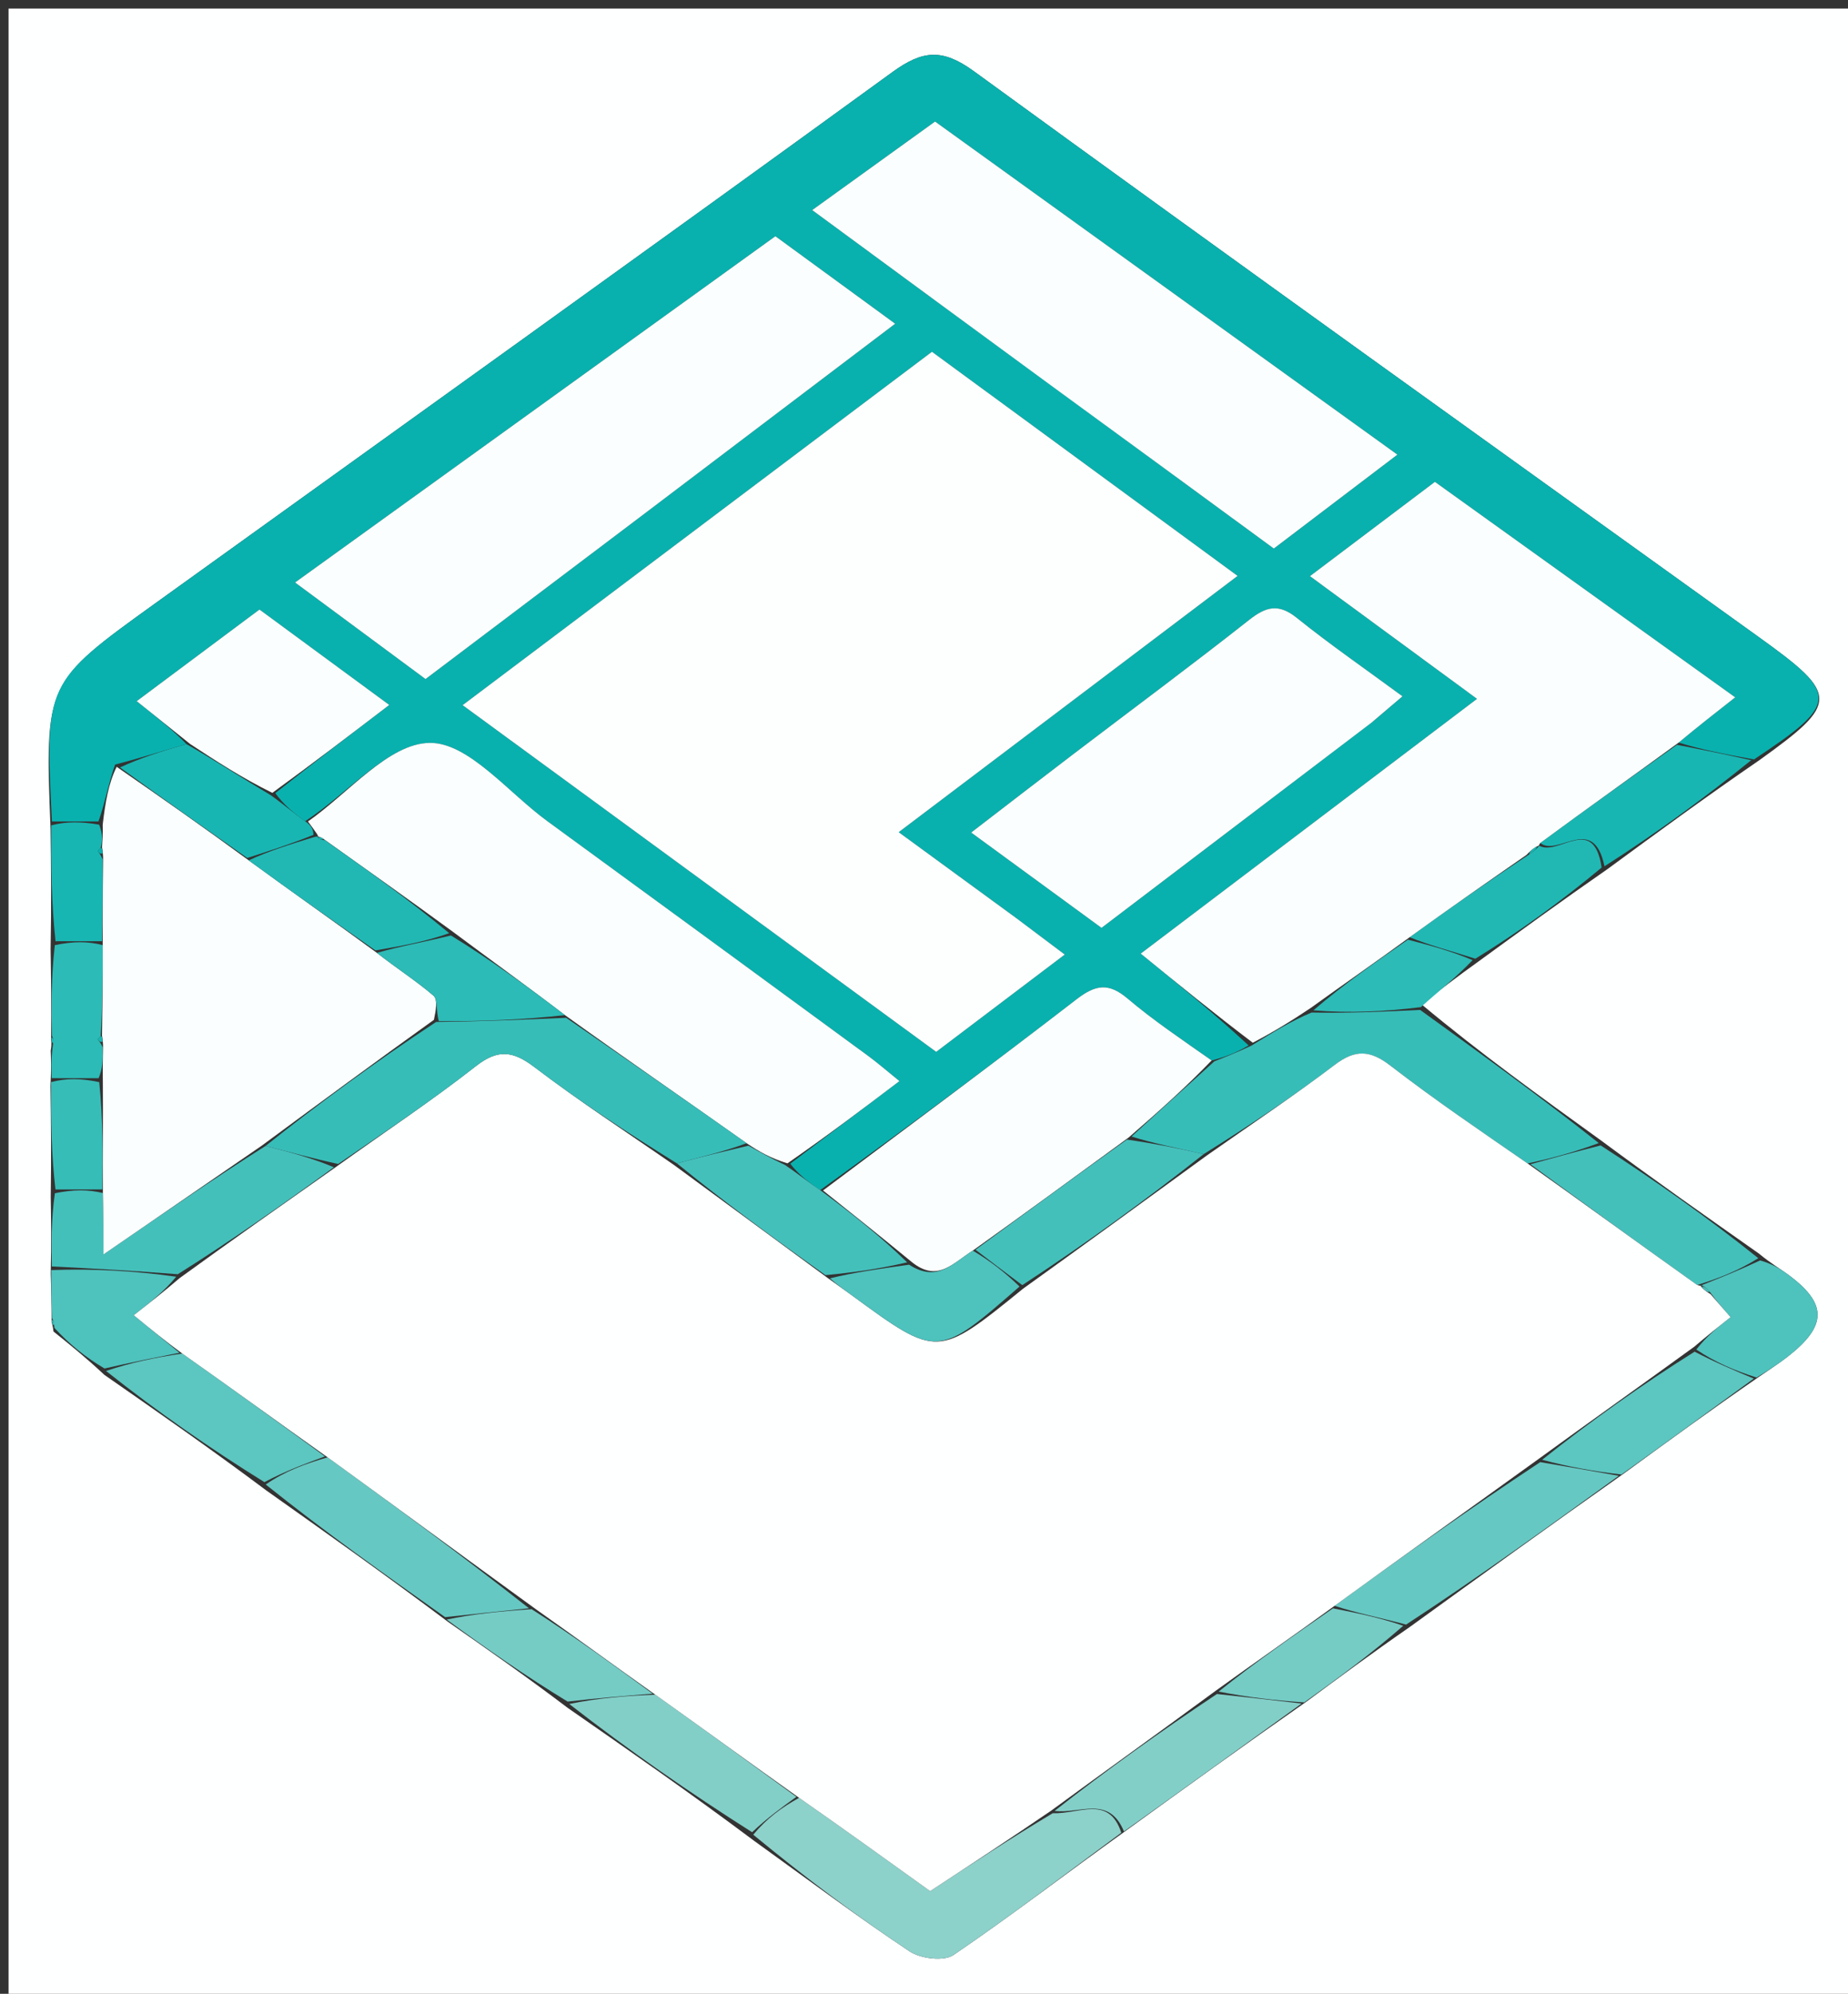
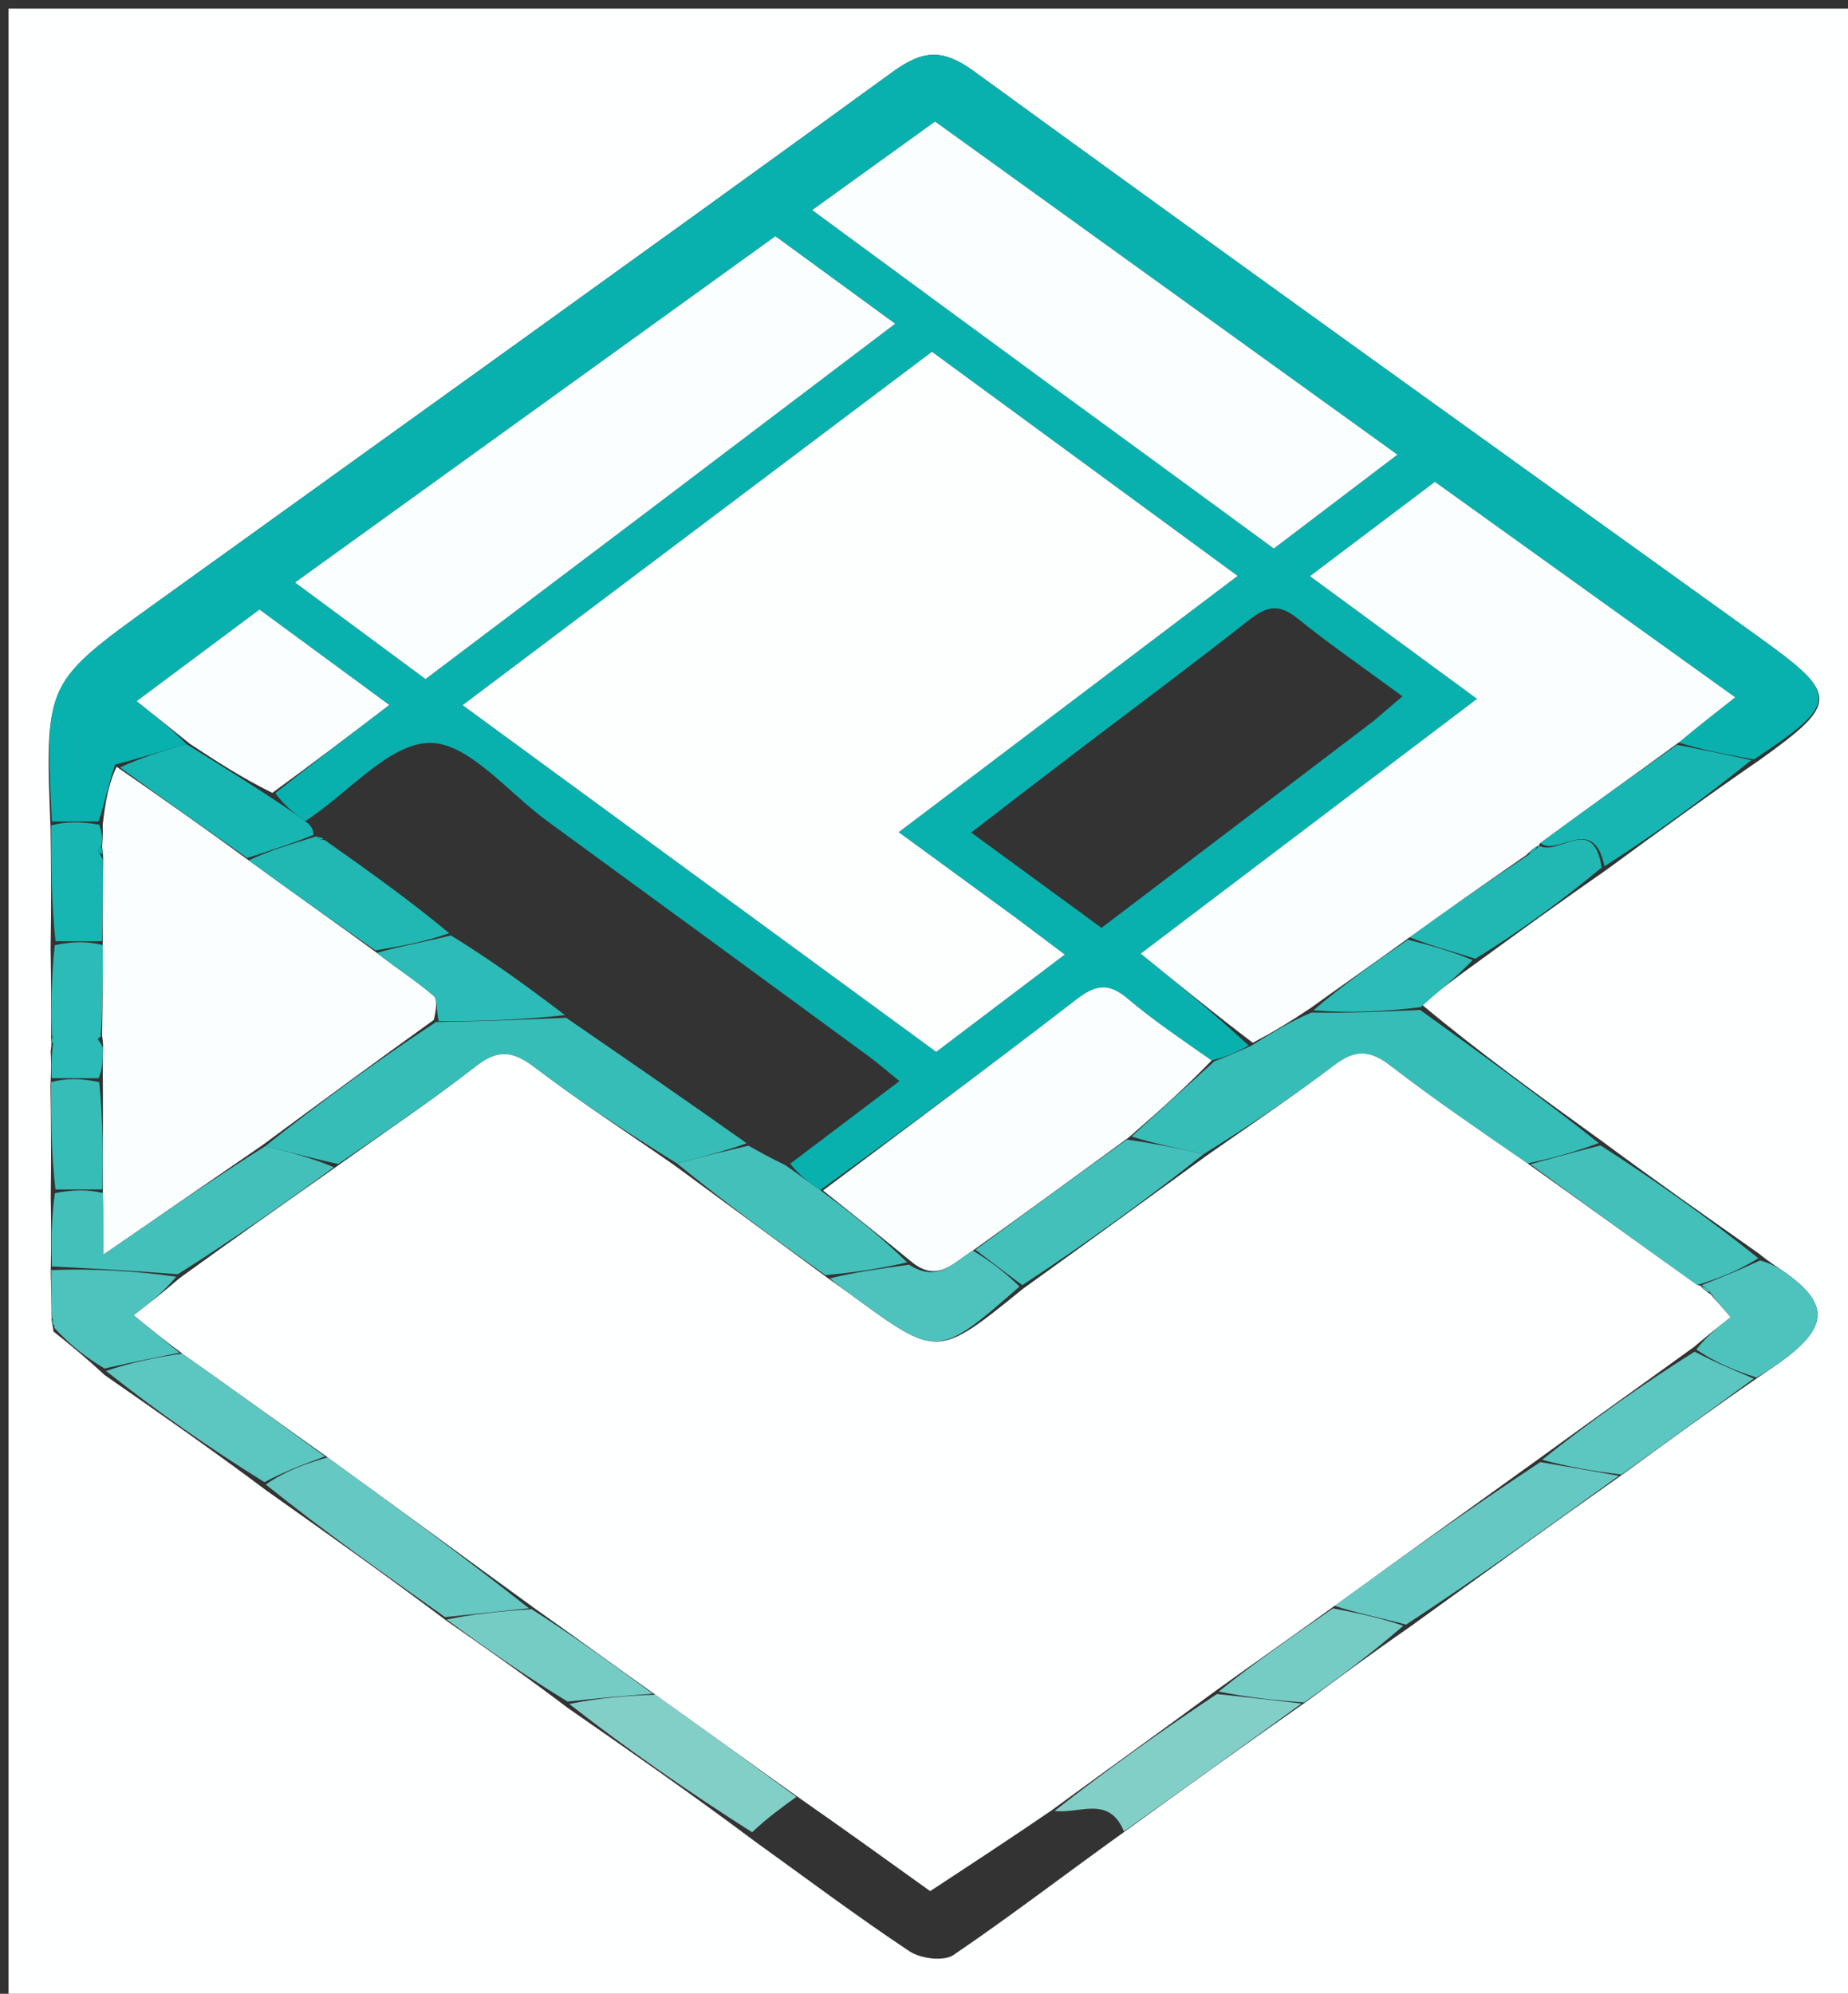
<svg xmlns="http://www.w3.org/2000/svg" version="1.1" id="Layer_1" x="0px" y="0px" width="100%" viewBox="0 0 216 233" enable-background="new 0 0 216 233" xml:space="preserve">
  <rect x="0" y="0" width="216" height="233" fill="#333333" stroke="none" />
  <path fill="#FEFFFF" opacity="1" stroke="none" d=" M1,88   C1,58.667 1,29.833 1,1   C73,1 145,1 217,1   C217,78.667 217,156.333 217,234   C145,234 73,234 1,234   C1,185.5 1,137 1,88  M5.927,122.772   C5.966,123.847 6.005,124.922 5.899,126.914   C5.953,130.941 6.007,134.968 5.928,139.888   C5.972,142.591 6.015,145.294 5.927,148.851   C5.977,150.575 6.027,152.299 6.03,154.495   C6.03,154.495 6.182,154.943 6.254,155.602   C8.116,157.098 9.978,158.593 12.197,160.666   C18.407,164.986 24.617,169.306 31.128,174.176   C38.095,179.111 45.061,184.047 52.384,189.545   C56.911,192.703 61.438,195.861 66.34,199.574   C73.519,204.562 80.699,209.551 88.137,215.116   C94.171,219.456 100.121,223.922 106.307,228.033   C107.601,228.893 110.305,229.238 111.441,228.467   C118.132,223.925 124.551,218.983 131.685,213.876   C138.502,208.943 145.319,204.01 152.755,198.817   C156.538,196.018 160.321,193.218 164.759,190.145   C172.909,184.251 181.059,178.358 189.844,172.164   C194.893,168.477 199.941,164.791 205.643,160.862   C206.729,160.105 207.851,159.394 208.895,158.583   C213.622,154.911 213.621,152.323 208.895,148.877   C207.967,148.201 206.962,147.631 205.58,146.489   C199.566,142.259 193.551,138.028 187.097,133.251   C180.061,128.174 173.024,123.097 166.155,117.369   C168.178,115.795 170.201,114.221 172.861,112.321   C177.663,108.824 182.465,105.326 187.931,101.532   C193.622,97.355 199.312,93.178 205.661,88.82   C214.977,82.137 214.964,81.2 205.644,74.502   C175.008,52.482 144.327,30.524 113.824,8.322   C110.134,5.636 107.824,5.871 104.305,8.427   C75.664,29.235 46.874,49.838 18.138,70.514   C5.238,79.796 5.246,79.807 5.909,96.912   C5.963,101.272 6.018,105.632 5.912,110.897   C5.965,114.271 6.017,117.644 5.971,121.499   C5.971,121.499 6.081,121.979 5.927,122.772  z" />
  <path fill="#08B1AE" opacity="1" stroke="none" d=" M6.07,95.994   C5.246,79.807 5.238,79.796 18.138,70.514   C46.874,49.838 75.664,29.235 104.305,8.427   C107.824,5.871 110.134,5.636 113.824,8.322   C144.327,30.524 175.008,52.482 205.644,74.502   C214.964,81.2 214.977,82.137 205.013,88.749   C201.581,88.132 198.796,87.586 196.211,86.776   C198.463,84.903 200.517,83.295 202.817,81.493   C190.906,72.947 179.334,64.645 167.717,56.311   C162.684,60.107 158.018,63.627 153.111,67.329   C159.868,72.291 166.006,76.799 172.637,81.668   C159.329,91.748 146.383,101.554 133.329,111.441   C137.677,114.984 141.883,118.411 145.942,122.172   C144.508,123.014 143.222,123.523 141.615,123.927   C138.113,121.462 134.807,119.249 131.793,116.693   C129.59,114.824 128.059,115.059 125.835,116.776   C116.043,124.336 106.092,131.69 95.866,139.08   C94.385,138.09 93.238,137.138 92.368,135.99   C96.721,132.707 100.797,129.62 105.13,126.338   C103.726,125.205 102.613,124.232 101.425,123.361   C88.947,114.214 76.467,105.071 63.966,95.956   C59.403,92.628 54.74,86.742 50.2,86.815   C45.417,86.892 40.726,92.696 35.663,95.968   C34.214,94.945 33.097,93.951 32.175,92.686   C36.632,89.157 40.894,85.899 45.497,82.381   C40.168,78.464 35.376,74.942 30.328,71.231   C25.563,74.786 20.858,78.297 15.978,81.938   C18.384,83.867 20.3,85.403 21.793,86.957   C18.859,87.791 16.348,88.606 13.453,89.345   C12.688,91.511 12.307,93.753 11.508,95.997   C9.417,95.998 7.744,95.996 6.07,95.994  M118.438,107.035   C114.088,103.858 109.737,100.681 105.04,97.25   C118.421,87.135 131.335,77.372 144.655,67.302   C132.348,58.278 120.606,49.668 108.931,41.107   C90.416,55.045 72.367,68.632 54.071,82.405   C72.769,96.091 91.101,109.509 109.425,122.922   C114.589,119.014 119.348,115.412 124.452,111.55   C122.419,110.021 120.716,108.741 118.438,107.035  M75.434,59.942   C85.064,52.648 94.695,45.355 104.631,37.831   C99.65,34.193 95.236,30.97 90.63,27.606   C71.918,41.093 53.373,54.459 34.488,68.07   C39.89,72.068 44.685,75.616 49.738,79.355   C58.176,72.985 66.524,66.683 75.434,59.942  M123.215,45.292   C131.768,51.558 140.32,57.825 148.888,64.103   C153.784,60.384 158.354,56.913 163.333,53.131   C145.096,39.994 127.317,27.187 109.294,14.204   C104.535,17.633 99.88,20.986 94.932,24.551   C104.406,31.516 113.511,38.21 123.215,45.292  M160.622,84.196   C161.665,83.304 162.708,82.412 163.926,81.371   C159.558,78.158 155.459,75.332 151.591,72.22   C149.451,70.499 147.997,70.872 145.993,72.453   C139.22,77.792 132.286,82.925 125.424,88.151   C121.531,91.116 117.659,94.109 113.515,97.292   C118.853,101.194 123.658,104.707 128.75,108.43   C139.244,100.46 149.66,92.549 160.622,84.196  z" />
  <path fill="#37BDB8" opacity="1" stroke="none" d=" M141.936,124.032   C143.222,123.523 144.508,123.014 146.28,122.189   C148.846,120.593 150.928,119.314 153.302,118.325   C157.725,118.417 161.857,118.218 165.988,118.02   C173.024,123.097 180.061,128.174 186.867,133.581   C184.049,134.626 181.46,135.341 178.547,135.962   C172.973,132.11 167.623,128.481 162.516,124.536   C160.156,122.713 158.425,122.609 156.024,124.43   C151.154,128.122 146.059,131.516 140.691,134.871   C137.564,134.163 134.803,133.616 132.257,132.815   C135.627,129.718 138.781,126.875 141.936,124.032  z" />
-   <path fill="#8CD1CA" opacity="1" stroke="none" d=" M131.062,214.175   C124.551,218.983 118.132,223.925 111.441,228.467   C110.305,229.238 107.601,228.893 106.307,228.033   C100.121,223.922 94.171,219.456 88.04,214.405   C89.657,212.457 91.372,211.219 93.401,210.096   C98.754,213.834 103.793,217.456 108.719,220.998   C113.613,217.789 118.134,214.825 123.048,211.895   C126.18,212.007 129.608,209.744 131.062,214.175  z" />
  <path fill="#44C0BB" opacity="1" stroke="none" d=" M6.059,147.997   C6.015,145.294 5.972,142.591 6.415,139.445   C8.589,139.001 10.275,138.999 12.027,139.419   C12.093,141.851 12.093,143.861 12.093,146.595   C18.913,141.91 24.752,137.898 31.034,133.919   C34.054,134.674 36.631,135.397 39.029,136.408   C32.958,140.824 27.066,144.951 20.78,148.909   C15.61,148.493 10.834,148.245 6.059,147.997  z" />
  <path fill="#66C8C2" opacity="1" stroke="none" d=" M189.209,172.464   C181.059,178.358 172.909,184.251 164.348,189.852   C161.226,189.023 158.514,188.487 155.989,187.659   C163.969,181.849 171.761,176.329 180.027,170.864   C183.403,171.433 186.306,171.949 189.209,172.464  z" />
  <path fill="#66C8C2" opacity="1" stroke="none" d=" M52.028,188.982   C45.061,184.047 38.095,179.111 31.058,173.481   C33.319,171.923 35.651,171.061 38.294,170.306   C46.5,176.25 54.394,182.087 61.831,187.946   C58.259,188.306 55.143,188.644 52.028,188.982  z" />
  <path fill="#82CFC8" opacity="1" stroke="none" d=" M131.373,214.025   C129.608,209.744 126.18,212.007 123.267,211.623   C129.322,206.86 135.553,202.403 142.24,197.963   C145.842,198.345 148.989,198.712 152.136,199.078   C145.319,204.01 138.502,208.943 131.373,214.025  z" />
  <path fill="#44C0BB" opacity="1" stroke="none" d=" M178.871,136.056   C181.46,135.341 184.049,134.626 187.087,133.855   C193.551,138.028 199.566,142.259 205.518,147.036   C203.202,148.477 200.949,149.372 198.372,150.167   C191.657,145.397 185.264,140.727 178.871,136.056  z" />
  <path fill="#82CFC8" opacity="1" stroke="none" d=" M93.087,209.981   C91.372,211.219 89.657,212.457 87.91,214.117   C80.699,209.551 73.519,204.562 66.535,199.129   C69.915,198.431 73.101,198.178 76.59,198.04   C82.292,202.097 87.689,206.039 93.087,209.981  z" />
  <path fill="#5CC6C0" opacity="1" stroke="none" d=" M37.983,170.198   C35.651,171.061 33.319,171.923 30.907,173.206   C24.617,169.306 18.407,164.986 12.392,160.212   C15.384,159.2 18.18,158.642 21.303,158.174   C27.081,162.242 32.532,166.22 37.983,170.198  z" />
  <path fill="#5CC6C0" opacity="1" stroke="none" d=" M189.527,172.314   C186.306,171.949 183.403,171.433 180.249,170.592   C185.945,166.051 191.891,161.837 198.07,157.958   C200.531,159.231 202.761,160.167 204.99,161.104   C199.941,164.791 194.893,168.477 189.527,172.314  z" />
  <path fill="#18B6B2" opacity="1" stroke="none" d=" M196.012,87.04   C198.796,87.586 201.581,88.132 204.684,88.839   C199.312,93.178 193.622,97.355 187.536,101.236   C186.246,95.008 182.079,100.195 180.03,98.51   C185.476,94.497 190.744,90.769 196.012,87.04  z" />
  <path fill="#21B8B4" opacity="1" stroke="none" d=" M179.851,98.794   C182.079,100.195 186.246,95.008 187.204,101.384   C182.465,105.326 177.663,108.824 172.442,112.039   C169.535,111.108 167.047,110.458 164.765,109.525   C169.457,106.128 173.944,103.014 178.756,99.833   C179.367,99.448 179.653,99.129 179.91,98.838   C179.883,98.866 179.851,98.794 179.851,98.794  z" />
  <path fill="#4EC2BD" opacity="1" stroke="none" d=" M20.977,158.083   C18.18,158.642 15.384,159.2 12.213,159.924   C9.978,158.593 8.116,157.098 6.357,155.176   C6.331,154.508 6.204,154.266 6.076,154.023   C6.027,152.299 5.977,150.575 5.993,148.424   C10.834,148.245 15.61,148.493 20.594,149.198   C19.163,150.938 17.523,152.222 15.635,153.699   C17.685,155.382 19.331,156.733 20.977,158.083  z" />
  <path fill="#74CCC5" opacity="1" stroke="none" d=" M76.286,197.926   C73.101,198.178 69.915,198.431 66.348,198.851   C61.438,195.861 56.911,192.703 52.206,189.263   C55.143,188.644 58.259,188.306 62.14,188.051   C67.366,191.397 71.826,194.661 76.286,197.926  z" />
  <path fill="#4EC2BD" opacity="1" stroke="none" d=" M205.317,160.983   C202.761,160.167 200.531,159.231 198.27,157.71   C199.514,156.114 200.788,155.101 202.272,153.923   C201.382,152.899 200.659,152.069 199.846,150.968   C199.444,150.497 199.133,150.296 198.816,150.157   C198.81,150.219 198.695,150.267 198.695,150.267   C200.949,149.372 203.202,148.477 205.724,147.297   C206.962,147.631 207.967,148.201 208.895,148.877   C213.621,152.323 213.622,154.911 208.895,158.583   C207.851,159.394 206.729,160.105 205.317,160.983  z" />
  <path fill="#74CCC5" opacity="1" stroke="none" d=" M152.445,198.947   C148.989,198.712 145.842,198.345 142.44,197.681   C146.723,194.239 151.263,191.095 155.802,187.95   C158.514,188.487 161.226,189.023 164.02,189.989   C160.321,193.218 156.538,196.018 152.445,198.947  z" />
  <path fill="#2CBBB6" opacity="1" stroke="none" d=" M164.559,109.809   C167.047,110.458 169.535,111.108 172.124,112.202   C170.201,114.221 168.178,115.795 166.072,117.695   C161.857,118.218 157.725,118.417 153.515,118.067   C157.144,114.949 160.852,112.379 164.559,109.809  z" />
  <path fill="#2CBBB6" opacity="1" stroke="none" d=" M6.07,121.017   C6.017,117.644 5.965,114.271 6.41,110.449   C8.58,109.998 10.252,109.995 12.005,110.445   C12.032,114.272 11.978,117.645 11.768,121.104   C11.552,121.291 11.417,121.447 11.445,121.485   C11.577,121.667 11.753,121.817 11.991,122.376   C12.029,123.847 11.989,124.922 11.528,125.999   C9.419,126.001 7.732,125.999 6.044,125.997   C6.005,124.922 5.966,123.847 6.16,122.288   C6.285,121.541 6.178,121.279 6.07,121.017  z" />
  <path fill="#18B6B2" opacity="1" stroke="none" d=" M11.925,109.992   C10.252,109.995 8.58,109.998 6.49,109.996   C6.018,105.632 5.963,101.272 5.99,96.453   C7.744,95.996 9.417,95.998 11.587,96.371   C12.032,97.499 11.979,98.257 11.768,99.102   C11.551,99.29 11.416,99.447 11.444,99.486   C11.577,99.669 11.754,99.82 11.993,100.432   C12.022,103.918 11.973,106.955 11.925,109.992  z" />
  <path fill="#37BDB8" opacity="1" stroke="none" d=" M5.971,126.456   C7.732,125.999 9.419,126.001 11.6,126.458   C12.05,130.942 12.005,134.969 11.96,138.997   C10.275,138.999 8.589,139.001 6.482,138.999   C6.007,134.968 5.953,130.941 5.971,126.456  z" />
  <path fill="#37BDB8" opacity="1" stroke="none" d=" M6.053,154.259   C6.204,154.266 6.331,154.508 6.321,154.847   C6.182,154.943 6.03,154.495 6.053,154.259  z" />
  <path fill="#18B6B2" opacity="1" stroke="none" d=" M6.02,121.258   C6.178,121.279 6.285,121.541 6.237,121.891   C6.081,121.979 5.971,121.499 6.02,121.258  z" />
  <path fill="#FDFEFE" opacity="1" stroke="none" d=" M118.726,107.248   C120.716,108.741 122.419,110.021 124.452,111.55   C119.348,115.412 114.589,119.014 109.425,122.922   C91.101,109.509 72.769,96.091 54.071,82.405   C72.367,68.632 90.416,55.045 108.931,41.107   C120.606,49.668 132.348,58.278 144.655,67.302   C131.335,77.372 118.421,87.135 105.04,97.25   C109.737,100.681 114.088,103.858 118.726,107.248  z" />
  <path fill="#FBFEFE" opacity="1" stroke="none" d=" M164.765,109.525   C160.852,112.379 157.144,114.949 153.223,117.777   C150.928,119.314 148.846,120.593 146.427,121.855   C141.883,118.411 137.677,114.984 133.329,111.441   C146.383,101.554 159.329,91.748 172.637,81.668   C166.006,76.799 159.868,72.291 153.111,67.329   C158.018,63.627 162.684,60.107 167.717,56.311   C179.334,64.645 190.906,72.947 202.817,81.493   C200.517,83.295 198.463,84.903 196.211,86.776   C190.744,90.769 185.476,94.497 180.03,98.51   C179.851,98.794 179.883,98.866 179.598,98.924   C179.019,99.289 178.725,99.594 178.431,99.899   C173.944,103.014 169.457,106.128 164.765,109.525  z" />
  <path fill="#FBFEFE" opacity="1" stroke="none" d=" M75.153,60.161   C66.524,66.683 58.176,72.985 49.738,79.355   C44.685,75.616 39.89,72.068 34.488,68.07   C53.373,54.459 71.918,41.093 90.63,27.606   C95.236,30.97 99.65,34.193 104.631,37.831   C94.695,45.355 85.064,52.648 75.153,60.161  z" />
  <path fill="#FBFEFE" opacity="1" stroke="none" d=" M12.027,139.419   C12.005,134.969 12.05,130.942 12.022,126.456   C11.989,124.922 12.029,123.847 12.045,122.136   C12.022,121.5 11.925,121.018 11.925,121.018   C11.978,117.645 12.032,114.272 12.005,110.445   C11.973,106.955 12.022,103.918 12.051,100.191   C12.031,99.5 11.926,99.016 11.926,99.016   C11.979,98.257 12.032,97.499 12.005,96.368   C12.307,93.753 12.688,91.511 13.638,89.61   C19.104,93.387 24,96.825 29.07,100.542   C34.121,104.235 38.999,107.65 44.053,111.354   C46.397,113.189 48.657,114.63 50.67,116.357   C51.19,116.804 50.937,118.151 50.716,119.179   C43.792,124.144 37.192,129.015 30.592,133.885   C24.752,137.898 18.913,141.91 12.093,146.595   C12.093,143.861 12.093,141.851 12.027,139.419  z" />
-   <path fill="#FBFEFE" opacity="1" stroke="none" d=" M35.995,95.998   C40.726,92.696 45.417,86.892 50.2,86.815   C54.74,86.742 59.403,92.628 63.966,95.956   C76.467,105.071 88.947,114.214 101.425,123.361   C102.613,124.232 103.726,125.205 105.13,126.338   C100.797,129.62 96.721,132.707 92.04,135.949   C90.117,135.363 88.798,134.623 87.264,133.596   C80.091,128.519 73.134,123.729 66.031,118.628   C61.583,115.224 57.28,112.131 52.776,108.772   C47.704,105.062 42.834,101.619 37.79,98.023   C37.617,97.87 37.17,97.746 37.17,97.74   C37.17,97.734 37.201,97.722 37.067,97.484   C36.62,96.83 36.307,96.414 35.995,95.998  z" />
  <path fill="#FBFEFE" opacity="1" stroke="none" d=" M122.915,45.098   C113.511,38.21 104.406,31.516 94.932,24.551   C99.88,20.986 104.535,17.633 109.294,14.204   C127.317,27.187 145.096,39.994 163.333,53.131   C158.354,56.913 153.784,60.384 148.888,64.103   C140.32,57.825 131.768,51.558 122.915,45.098  z" />
-   <path fill="#FBFEFE" opacity="1" stroke="none" d=" M160.349,84.417   C149.66,92.549 139.244,100.46 128.75,108.43   C123.658,104.707 118.853,101.194 113.515,97.292   C117.659,94.109 121.531,91.116 125.424,88.151   C132.286,82.925 139.22,77.792 145.993,72.453   C147.997,70.872 149.451,70.499 151.591,72.22   C155.459,75.332 159.558,78.158 163.926,81.371   C162.708,82.412 161.665,83.304 160.349,84.417  z" />
  <path fill="#FBFEFE" opacity="1" stroke="none" d=" M141.615,123.927   C138.781,126.875 135.627,129.718 131.935,132.917   C125.604,137.531 119.811,141.788 113.7,146.148   C111.368,147.619 109.564,149.935 106.526,147.445   C102.93,144.487 99.565,141.803 96.199,139.119   C106.092,131.69 116.043,124.336 125.835,116.776   C128.059,115.059 129.59,114.824 131.793,116.693   C134.807,119.249 138.113,121.462 141.615,123.927  z" />
  <path fill="#FBFEFE" opacity="1" stroke="none" d=" M22.216,86.939   C20.3,85.403 18.384,83.867 15.978,81.938   C20.858,78.297 25.563,74.786 30.328,71.231   C35.376,74.942 40.168,78.464 45.497,82.381   C40.894,85.899 36.632,89.157 31.831,92.654   C28.267,90.908 25.241,88.924 22.216,86.939  z" />
  <path fill="#44C0BB" opacity="1" stroke="none" d=" M95.866,139.08   C99.565,141.803 102.93,144.487 106.03,147.519   C102.779,148.282 99.794,148.696 96.484,149.016   C90.362,144.66 84.565,140.398 79.125,135.956   C82.149,135.146 84.814,134.514 87.479,133.883   C88.798,134.623 90.117,135.363 91.763,136.144   C93.238,137.138 94.385,138.09 95.866,139.08  z" />
-   <path fill="#18B6B2" opacity="1" stroke="none" d=" M21.793,86.957   C25.241,88.924 28.267,90.908 31.637,92.925   C33.097,93.951 34.214,94.945 35.663,95.968   C36.307,96.414 36.62,96.83 36.633,97.567   C33.854,98.68 31.375,99.471 28.896,100.263   C24,96.825 19.104,93.387 14.022,89.685   C16.348,88.606 18.859,87.791 21.793,86.957  z" />
+   <path fill="#18B6B2" opacity="1" stroke="none" d=" M21.793,86.957   C33.097,93.951 34.214,94.945 35.663,95.968   C36.307,96.414 36.62,96.83 36.633,97.567   C33.854,98.68 31.375,99.471 28.896,100.263   C24,96.825 19.104,93.387 14.022,89.685   C16.348,88.606 18.859,87.791 21.793,86.957  z" />
  <path fill="#FEFFFF" opacity="1" stroke="none" d=" M78.767,136.135   C84.565,140.398 90.362,144.66 96.674,149.298   C97.987,150.242 98.791,150.804 99.583,151.383   C109.59,158.705 109.59,158.706 119.57,150.606   C126.947,145.305 134.002,140.169 141.057,135.032   C146.059,131.516 151.154,128.122 156.024,124.43   C158.425,122.609 160.156,122.713 162.516,124.536   C167.623,128.481 172.973,132.11 178.547,135.962   C185.264,140.727 191.657,145.397 198.372,150.167   C198.695,150.267 198.81,150.219 198.89,150.435   C199.292,150.846 199.615,151.042 199.937,151.238   C200.659,152.069 201.382,152.899 202.272,153.923   C200.788,155.101 199.514,156.114 198.038,157.374   C191.891,161.837 185.945,166.051 179.776,170.538   C171.761,176.329 163.969,181.849 155.989,187.659   C151.263,191.095 146.723,194.239 141.984,197.665   C135.553,202.403 129.322,206.86 122.872,211.589   C118.134,214.825 113.613,217.789 108.719,220.998   C103.793,217.456 98.754,213.834 93.401,210.096   C87.689,206.039 82.292,202.097 76.59,198.04   C71.826,194.661 67.366,191.397 62.597,188.028   C54.394,182.087 46.5,176.25 38.294,170.306   C32.532,166.22 27.081,162.242 21.303,158.174   C19.331,156.733 17.685,155.382 15.635,153.699   C17.523,152.222 19.163,150.938 20.988,149.366   C27.066,144.951 32.958,140.824 39.351,136.313   C45.121,132.177 50.521,128.591 55.606,124.604   C58.221,122.554 59.973,122.805 62.499,124.728   C67.765,128.736 73.327,132.356 78.767,136.135  z" />
  <path fill="#44C0BB" opacity="1" stroke="none" d=" M140.691,134.871   C134.002,140.169 126.947,145.305 119.489,150.182   C117.397,148.63 115.707,147.338 114.018,146.046   C119.811,141.788 125.604,137.531 131.719,133.172   C134.803,133.616 137.564,134.163 140.691,134.871  z" />
  <path fill="#37BDB8" opacity="1" stroke="none" d=" M79.125,135.956   C73.327,132.356 67.765,128.736 62.499,124.728   C59.973,122.805 58.221,122.554 55.606,124.604   C50.521,128.591 45.121,132.177 39.53,136.024   C36.631,135.397 34.054,134.674 31.034,133.919   C37.192,129.015 43.792,124.144 50.973,119.428   C56.428,119.368 61.303,119.154 66.178,118.939   C73.134,123.729 80.091,128.519 87.264,133.596   C84.814,134.514 82.149,135.146 79.125,135.956  z" />
  <path fill="#18B6B2" opacity="1" stroke="none" d=" M178.756,99.833   C178.725,99.594 179.019,99.289 179.626,98.897   C179.653,99.129 179.367,99.448 178.756,99.833  z" />
  <path fill="#44C0BB" opacity="1" stroke="none" d=" M199.846,150.968   C199.615,151.042 199.292,150.846 198.896,150.373   C199.133,150.296 199.444,150.497 199.846,150.968  z" />
-   <path fill="#18B6B2" opacity="1" stroke="none" d=" M11.768,121.104   C11.925,121.018 12.022,121.5 11.968,121.739   C11.753,121.817 11.577,121.667 11.445,121.485   C11.417,121.447 11.552,121.291 11.768,121.104  z" />
  <path fill="#08B1AE" opacity="1" stroke="none" d=" M11.768,99.102   C11.926,99.016 12.031,99.5 11.973,99.741   C11.754,99.82 11.577,99.669 11.444,99.486   C11.416,99.447 11.551,99.29 11.768,99.102  z" />
  <path fill="#21B8B4" opacity="1" stroke="none" d=" M29.07,100.542   C31.375,99.471 33.854,98.68 36.767,97.805   C37.201,97.722 37.17,97.734 37.168,97.933   C37.432,98.147 37.698,98.162 37.964,98.177   C42.834,101.619 47.704,105.062 52.505,109.053   C49.583,110.089 46.73,110.577 43.877,111.066   C38.999,107.65 34.121,104.235 29.07,100.542  z" />
  <path fill="#2CBBB6" opacity="1" stroke="none" d=" M44.053,111.354   C46.73,110.577 49.583,110.089 52.706,109.319   C57.28,112.131 61.583,115.224 66.031,118.628   C61.303,119.154 56.428,119.368 51.296,119.334   C50.937,118.151 51.19,116.804 50.67,116.357   C48.657,114.63 46.397,113.189 44.053,111.354  z" />
  <path fill="#18B6B2" opacity="1" stroke="none" d=" M37.79,98.023   C37.698,98.162 37.432,98.147 37.168,97.939   C37.17,97.746 37.617,97.87 37.79,98.023  z" />
  <path fill="#4EC2BD" opacity="1" stroke="none" d=" M113.7,146.148   C115.707,147.338 117.397,148.63 119.167,150.345   C109.59,158.706 109.59,158.705 99.583,151.383   C98.791,150.804 97.987,150.242 96.999,149.391   C99.794,148.696 102.779,148.282 106.26,147.794   C109.564,149.935 111.368,147.619 113.7,146.148  z" />
</svg>